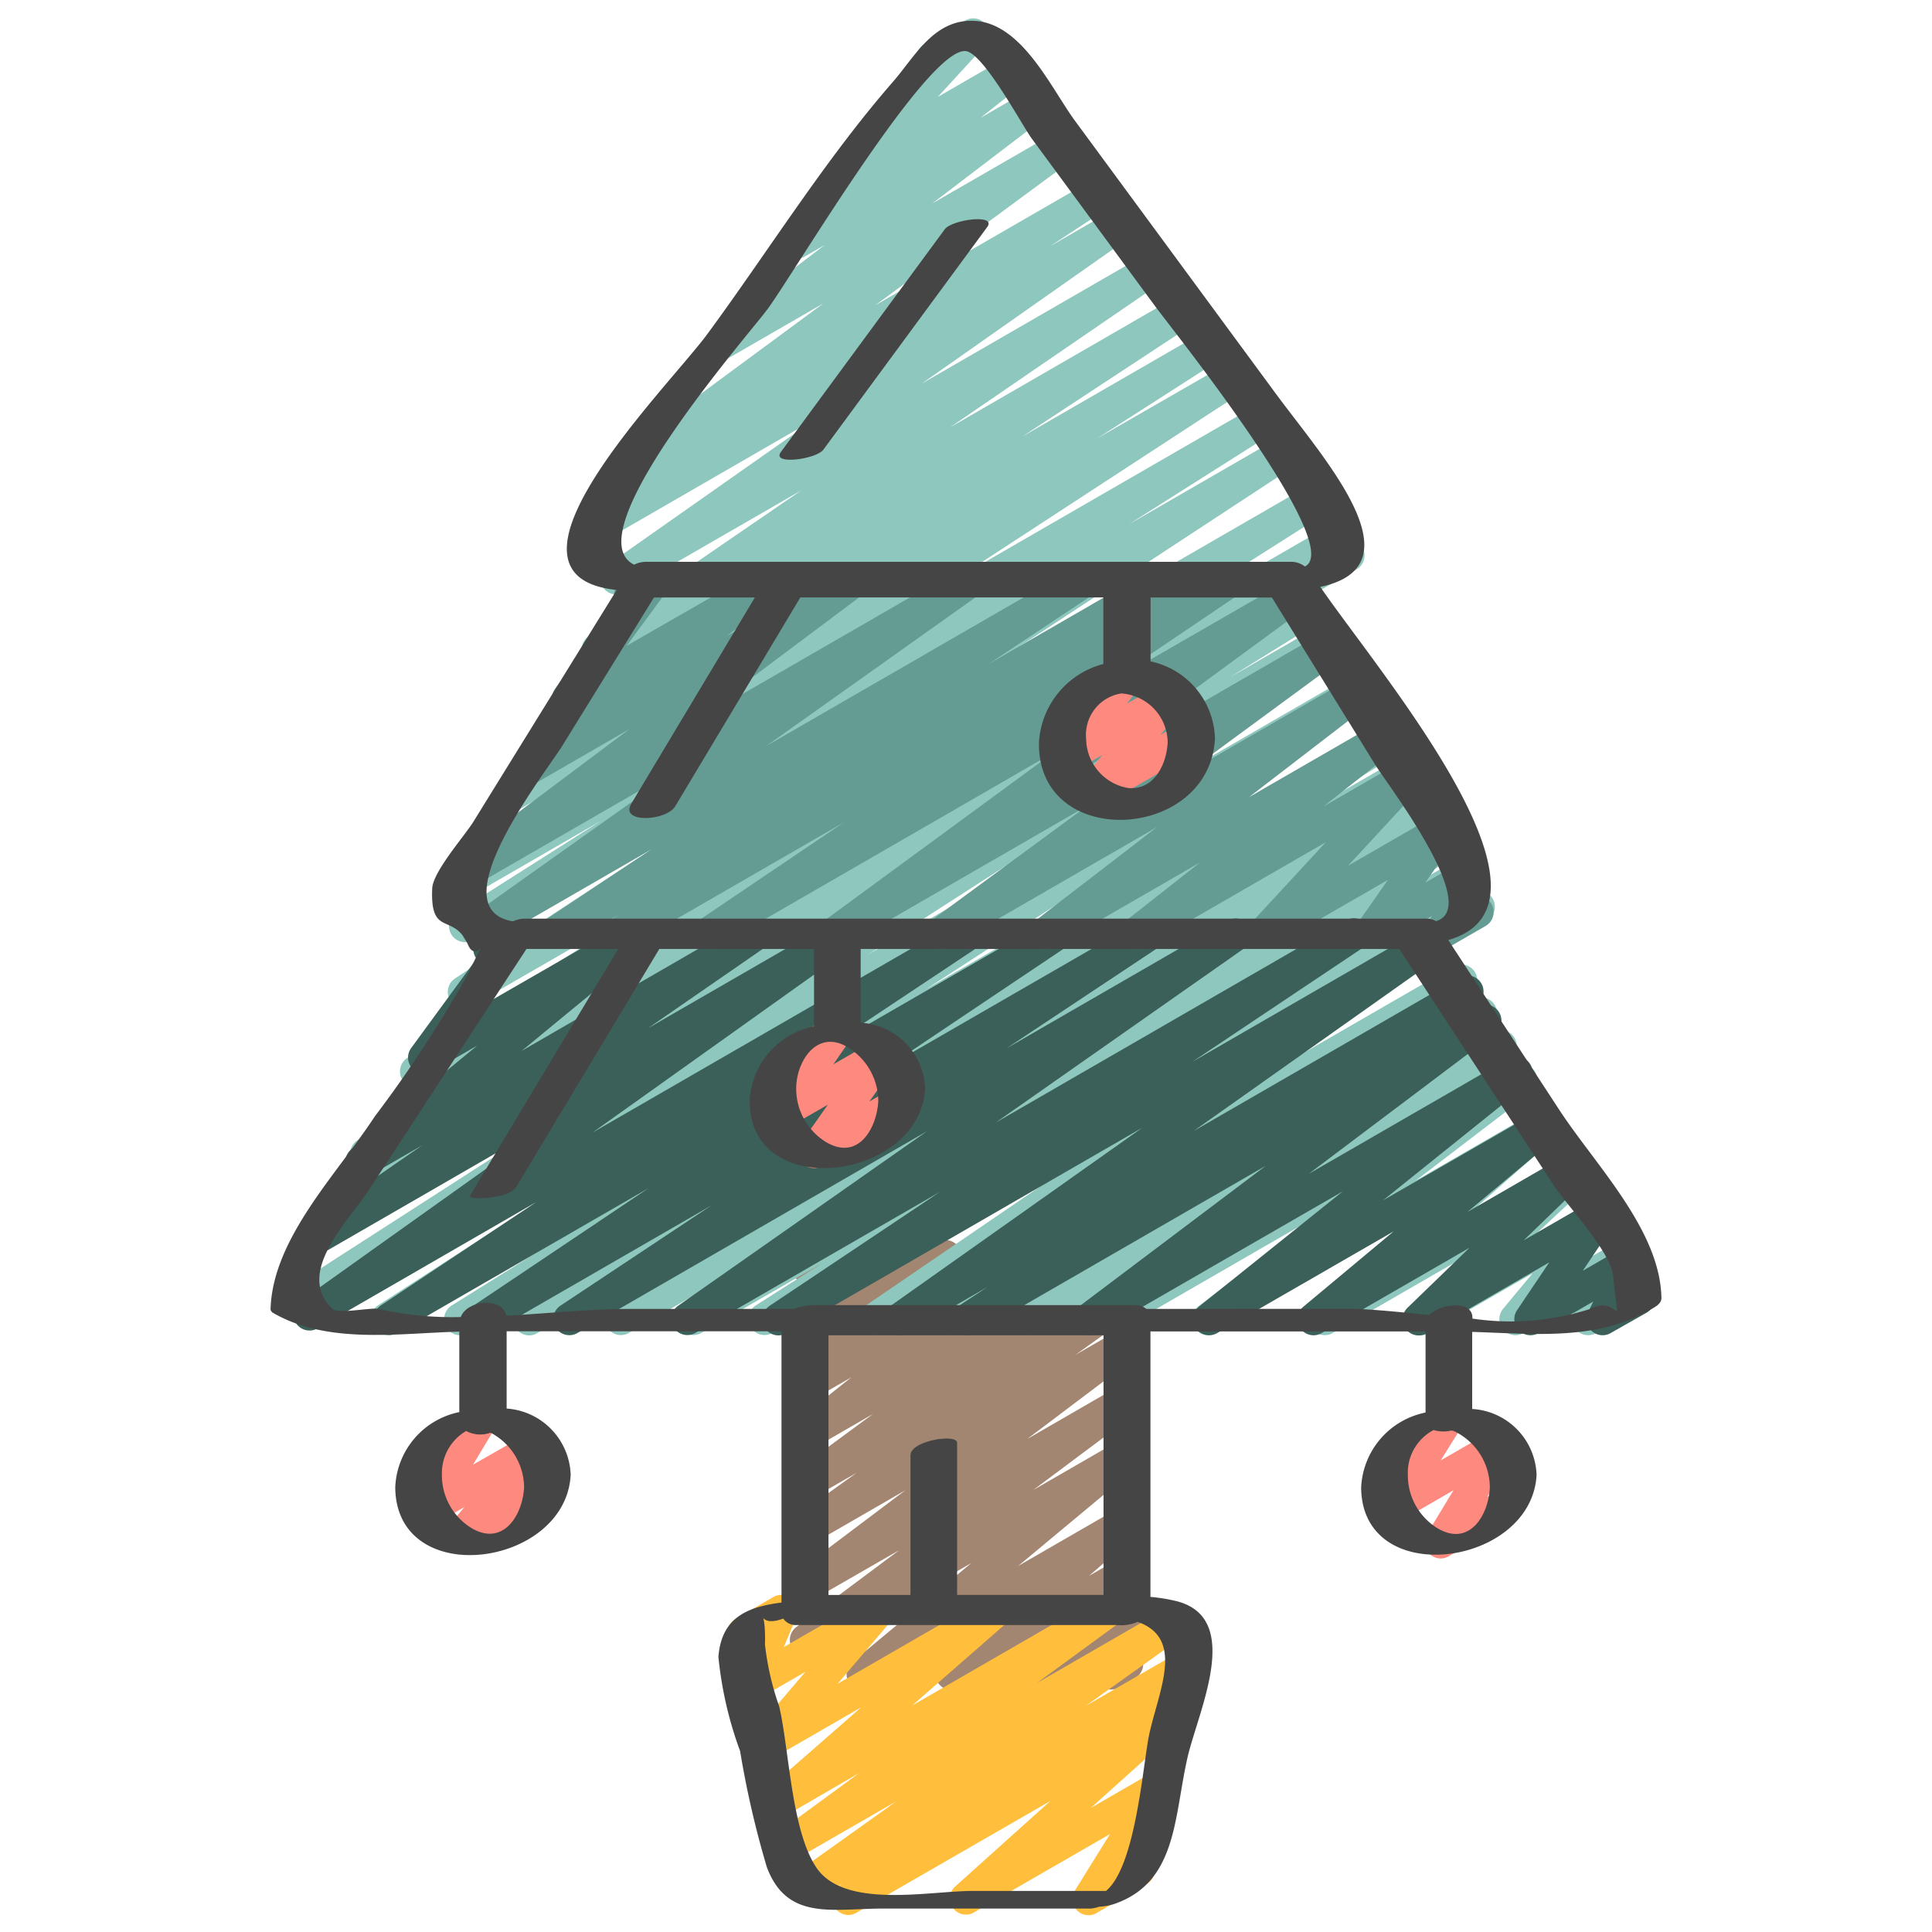
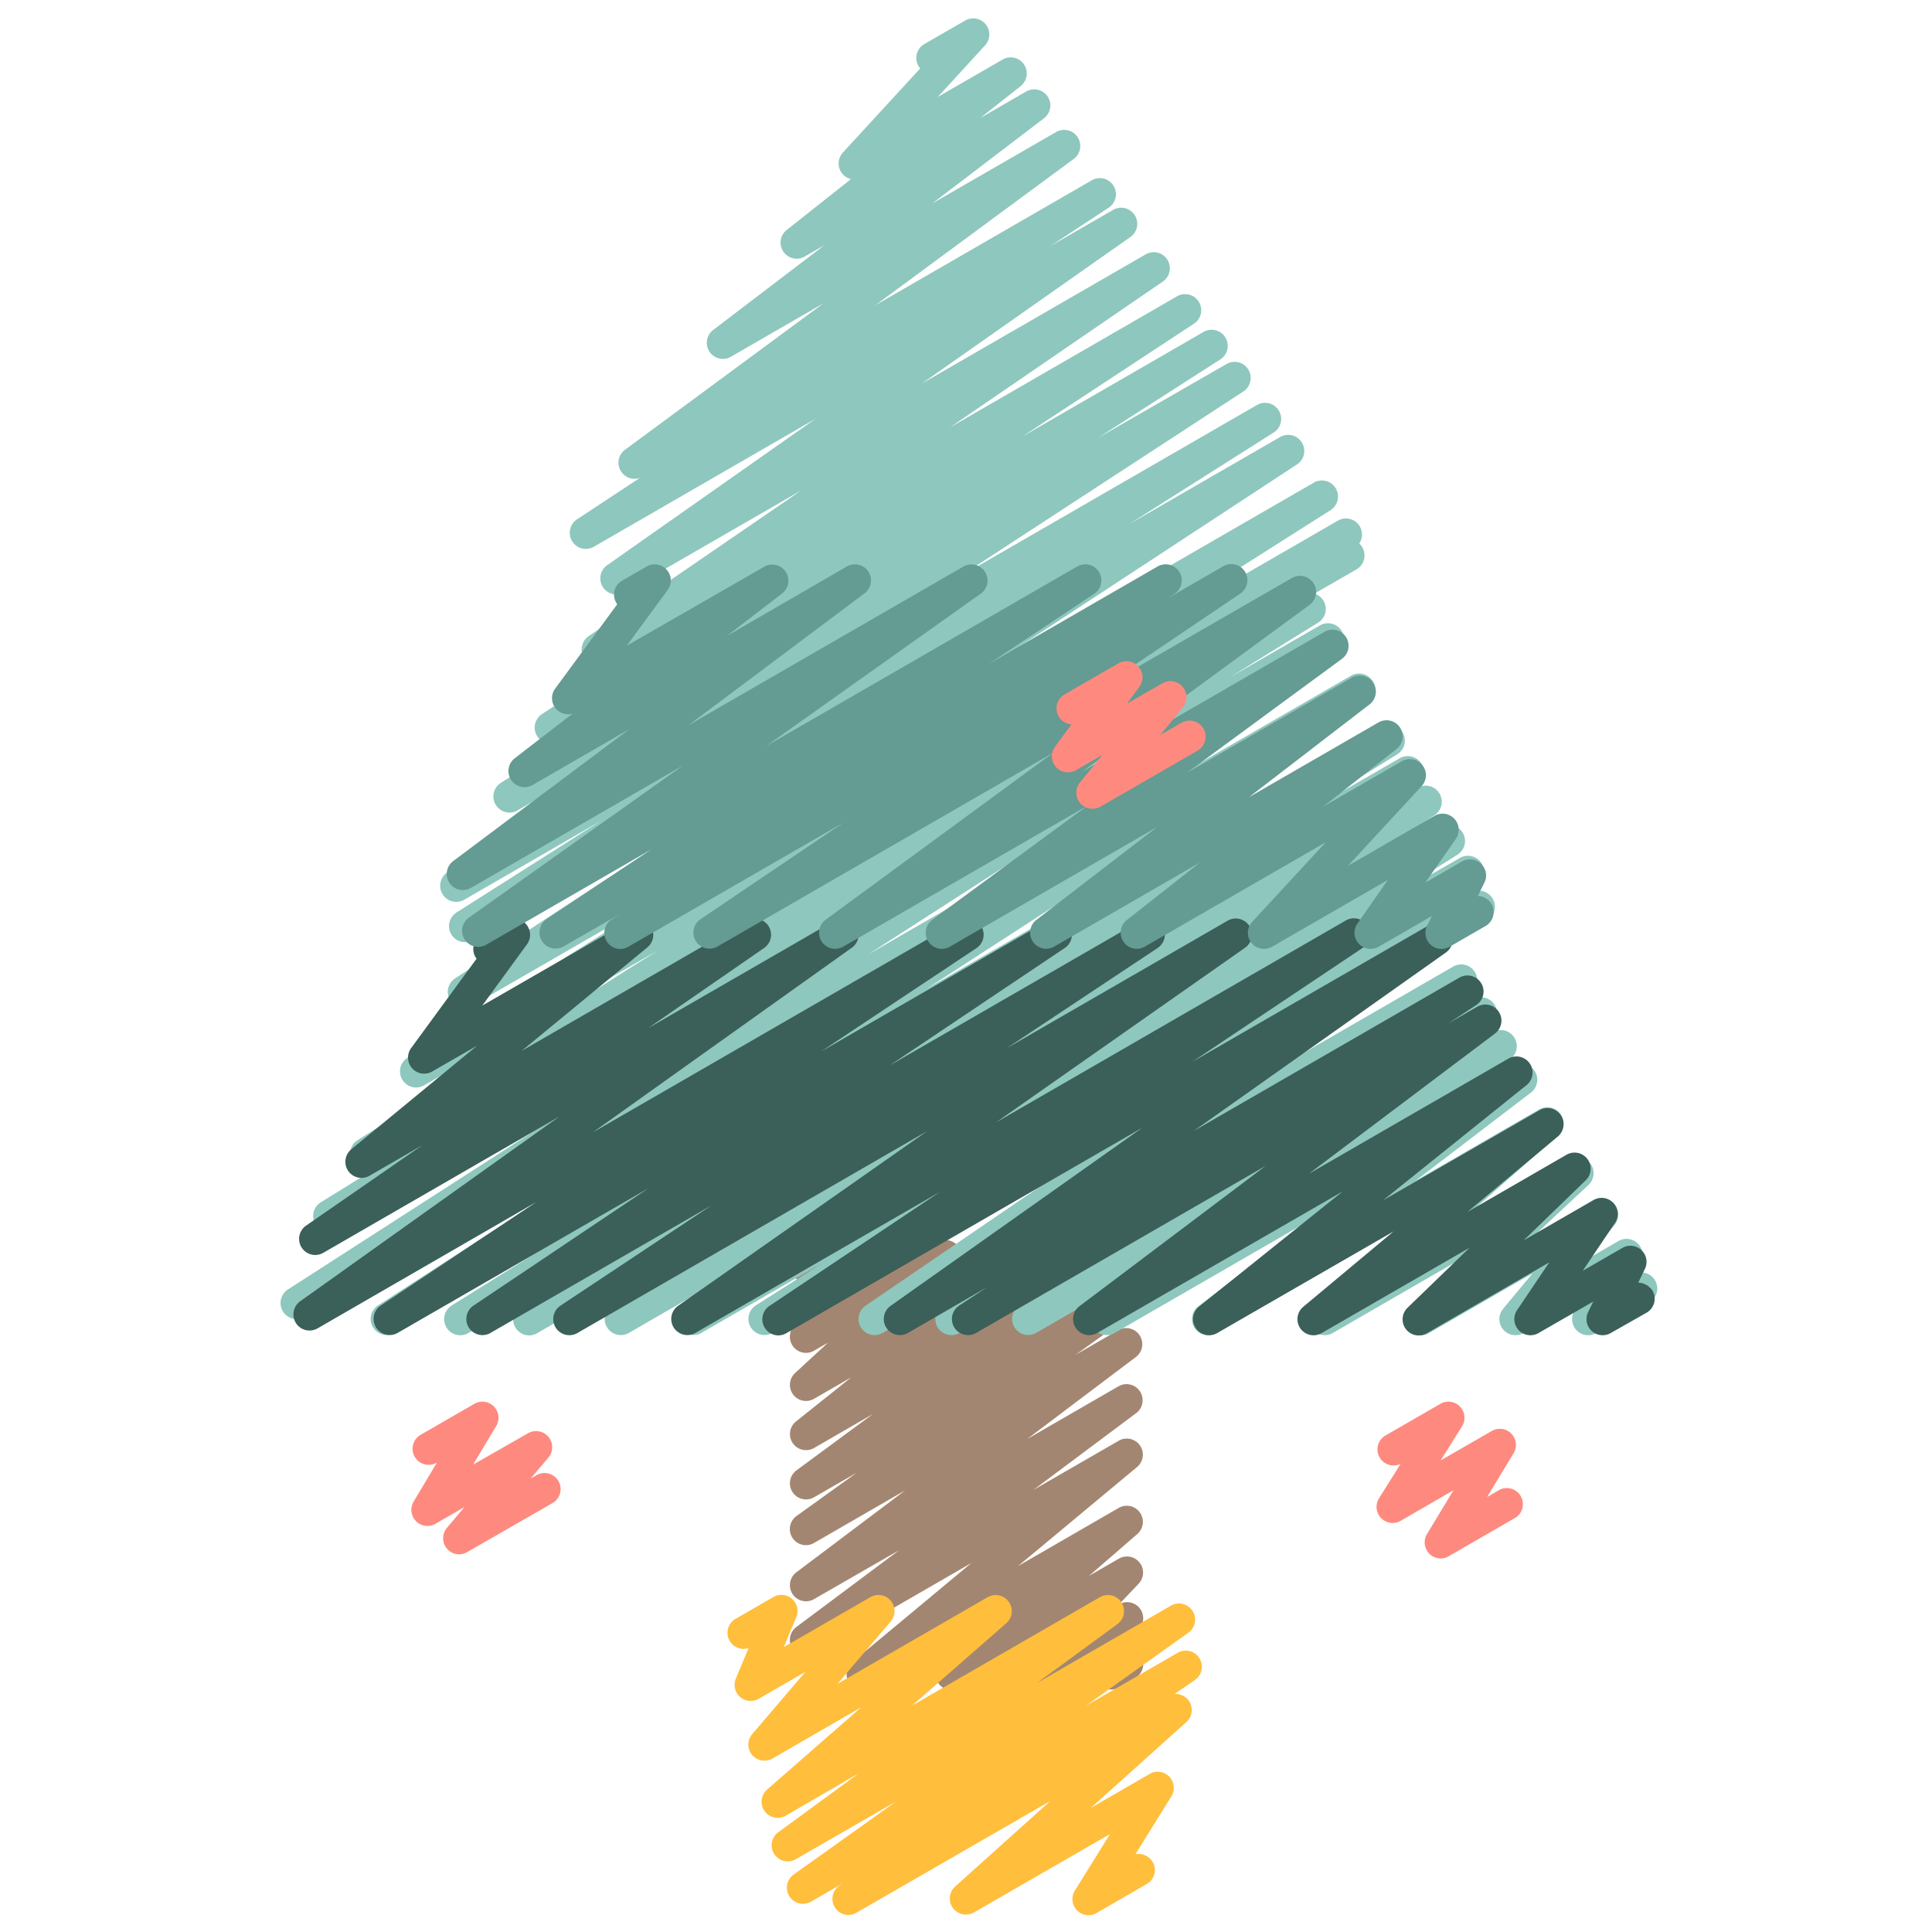
<svg xmlns="http://www.w3.org/2000/svg" version="1.1" width="512" height="512" x="0" y="0" viewBox="0 0 60 60" style="enable-background:new 0 0 512 512" xml:space="preserve" class="">
  <g>
    <path fill="#a38671" d="M26.792 52.5a.5.5 0 0 1-.319-.885l3.693-3.073-4.886 2.82a.5.5 0 0 1-.55-.833l3.194-2.386-2.644 1.52a.5.5 0 0 1-.551-.832l3.386-2.549-2.835 1.637a.5.5 0 0 1-.542-.839l1.862-1.339-1.32.759a.5.5 0 0 1-.547-.835l2.377-1.752-1.83 1.057a.5.5 0 0 1-.561-.824l1.72-1.373-1.159.669a.5.5 0 0 1-.589-.8l1.023-.944-.434.25a.5.5 0 0 1-.74-.531l.328-1.629a.487.487 0 0 1-.27-.223.5.5 0 0 1 .182-.682l.5-.29a.5.5 0 0 1 .74.531l-.283 1.4 3.374-1.948a.5.5 0 0 1 .589.8l-1.023.944 3.035-1.752a.5.5 0 0 1 .561.823l-1.719 1.372 3.816-2.2a.5.5 0 0 1 .547.835l-2.378 1.752 2.184-1.25a.5.5 0 0 1 .542.839L33.4 42.076l1.325-.764a.5.5 0 0 1 .667.157.5.5 0 0 1-.117.675L31.9 44.69l2.835-1.637a.5.5 0 0 1 .55.833l-3.194 2.387 2.648-1.528a.5.5 0 0 1 .57.818l-3.692 3.072 3.127-1.806a.5.5 0 0 1 .577.811l-1.5 1.3.928-.535a.5.5 0 0 1 .613.777l-.607.64a.5.5 0 0 1 .728.574l-.246.841a.506.506 0 0 1 .2.194.5.5 0 0 1-.183.682l-.5.29a.5.5 0 0 1-.73-.572l.151-.519-1.9 1.1a.5.5 0 0 1-.614-.776l.609-.641-2.47 1.425a.5.5 0 0 1-.577-.811l1.5-1.3-3.67 2.119a.491.491 0 0 1-.261.072z" data-original="#a38671" class="" />
    <path fill="#ffbe3c" d="M26.353 59.472a.5.5 0 0 1-.284-.912l.107-.074-.99.572a.5.5 0 0 1-.54-.84l3.19-2.276-3.126 1.8a.5.5 0 0 1-.545-.836l2.514-1.84-2.279 1.322a.5.5 0 0 1-.579-.809l2.925-2.557-2.755 1.59a.5.5 0 0 1-.63-.758l1.654-1.935-1.451.838a.5.5 0 0 1-.712-.625l.395-.948a.5.5 0 0 1-.4-.911l1.17-.675a.5.5 0 0 1 .712.625l-.388.929 2.692-1.552a.5.5 0 0 1 .63.757l-1.654 1.937 4.667-2.694a.5.5 0 0 1 .579.808l-2.927 2.559 5.834-3.367a.5.5 0 0 1 .545.836L32.2 52.27l4.167-2.406a.5.5 0 0 1 .54.84l-3.19 2.275 2.853-1.647a.5.5 0 0 1 .534.845l-.627.431a.506.506 0 0 1 .438.205.5.5 0 0 1-.07.666l-2.971 2.67 1.826-1.056a.5.5 0 0 1 .675.7l-1.115 1.794a.508.508 0 0 1 .537.239.5.5 0 0 1-.183.683l-1.555.9a.5.5 0 0 1-.675-.7l1.088-1.75-4.238 2.441a.5.5 0 0 1-.584-.8l2.969-2.668L26.6 59.4a.5.5 0 0 1-.247.072z" data-original="#fab153" class="" />
    <path fill="#8ec7bd" d="M40.627 18.47a.5.5 0 0 1-.25-.934l1.248-.72a.5.5 0 1 1 .5.868l-1.248.719a.5.5 0 0 1-.25.067z" data-original="#b4df80" class="" />
    <path fill="#8ec7bd" d="M16.438 41.472a.5.5 0 0 1-.265-.925L18.02 39.4l-3.477 2a.5.5 0 0 1-.515-.857l3.7-2.308-5.479 3.165a.5.5 0 0 1-.521-.852l13.708-8.873L9.46 40.9a.5.5 0 0 1-.521-.853l14.588-9.386-13.066 7.544a.5.5 0 0 1-.513-.857l2.762-1.71-1.08.623a.5.5 0 0 1-.518-.856l9.337-5.9-7.286 4.206a.5.5 0 0 1-.517-.855l7.986-5.068-5.986 3.455a.5.5 0 0 1-.524-.85l11.023-7.236L14.683 29.2a.5.5 0 0 1-.518-.854l4.5-2.855-4.254 2.455a.5.5 0 0 1-.523-.851l8.844-5.772-6.665 3.848a.5.5 0 0 1-.519-.854l3.816-2.448-2.015 1.163a.5.5 0 0 1-.525-.85l5.337-3.51L18.8 20.61a.5.5 0 0 1-.532-.844l6.624-4.541-5.508 3.175a.5.5 0 0 1-.537-.841l6.486-4.557-6.882 3.973a.5.5 0 0 1-.525-.851l1.946-1.282a.5.5 0 0 1-.462-.874l6.166-4.549-2.883 1.664a.5.5 0 0 1-.552-.83L25.61 7.61l-.623.36a.5.5 0 0 1-.559-.825l2-1.583a.5.5 0 0 1-.251-.825l2.4-2.611a.592.592 0 0 1-.053-.075.5.5 0 0 1 .183-.683l1.27-.732a.5.5 0 0 1 .618.77l-1.473 1.606 2.02-1.166a.5.5 0 0 1 .559.825l-1.258.994 1.43-.825a.5.5 0 0 1 .553.83l-3.474 2.649L32.8 4.1a.5.5 0 0 1 .547.835L27.184 9.48l6.721-3.88a.5.5 0 0 1 .526.85l-1.824 1.2 1.971-1.137a.5.5 0 0 1 .537.841l-6.488 4.559 6.966-4.021a.5.5 0 0 1 .532.844l-6.625 4.54L36.558 9.2a.5.5 0 0 1 .524.851l-5.337 3.509 5.63-3.25a.5.5 0 0 1 .52.854l-3.813 2.446L38.1 11.3a.5.5 0 0 1 .523.851l-8.842 5.77 9.258-5.345a.5.5 0 0 1 .518.855l-4.5 2.853 4.709-2.718a.5.5 0 0 1 .524.85l-11.032 7.237 11.554-6.67a.5.5 0 0 1 .517.855L33.354 20.9l8.229-4.75a.5.5 0 0 1 .517.85l-9.348 5.907 7.685-4.436a.5.5 0 0 1 .513.857l-2.768 1.715L41 19.418a.5.5 0 0 1 .52.853l-14.579 9.383 15.006-8.663a.5.5 0 0 1 .522.853l-13.708 8.874 14.127-8.156a.5.5 0 0 1 .514.857l-3.694 2.3 3.77-2.176a.5.5 0 0 1 .514.857l-1.842 1.149 1.878-1.084a.5.5 0 0 1 .521.853l-7.372 4.739 7.58-4.376a.5.5 0 0 1 .517.855L42.639 28.2l2.7-1.557a.5.5 0 0 1 .518.855L43.8 28.809l1.881-1.086a.5.5 0 0 1 .532.845l-7.824 5.341 6.748-3.895a.5.5 0 0 1 .526.849l-2.562 1.7 2.65-1.529a.5.5 0 0 1 .529.847L44.025 33.4l2.336-1.348a.5.5 0 0 1 .535.843l-2.239 1.55 2.334-1.345a.5.5 0 0 1 .554.83l-3.588 2.743 3.848-2.221a.5.5 0 0 1 .58.808l-3.132 2.755 3.484-2.012a.5.5 0 0 1 .591.8l-1.653 1.543 1.833-1.058a.5.5 0 0 1 .635.752l-.914 1.1 1.035-.6a.5.5 0 0 1 .678.689l-.2.341a.5.5 0 0 1 .476.879l-1.648.951a.5.5 0 0 1-.678-.689l.2-.339-1.78 1.028a.5.5 0 0 1-.634-.752l.914-1.1-3.213 1.852a.5.5 0 0 1-.591-.8l1.653-1.543-4.055 2.343a.5.5 0 0 1-.58-.807l3.132-2.754-6.17 3.561a.5.5 0 0 1-.554-.83l3.59-2.745L34.61 41.4a.5.5 0 0 1-.534-.843l2.236-1.548-4.144 2.391a.5.5 0 0 1-.529-.846L33.9 39.03l-4.112 2.37a.5.5 0 0 1-.526-.849l2.558-1.7-4.415 2.549a.5.5 0 0 1-.532-.845l7.818-5.337-10.71 6.182a.5.5 0 0 1-.518-.854l2.068-1.315-3.758 2.169a.5.5 0 0 1-.517-.855l2.637-1.668-4.372 2.523a.5.5 0 0 1-.52-.853l7.369-4.737-9.682 5.59a.5.5 0 0 1-.25.072z" data-original="#b4df80" class="" />
    <path fill="#3b5f59" d="M24.177 41.472a.5.5 0 0 1-.279-.916l5.3-3.545-7.611 4.389a.5.5 0 0 1-.537-.841l7.744-5.431L17.929 41.4a.5.5 0 0 1-.527-.849l4.7-3.12-6.877 3.969a.5.5 0 0 1-.529-.847l5.45-3.656-7.8 4.5a.5.5 0 0 1-.528-.848l4.842-3.221-6.8 3.927a.5.5 0 0 1-.54-.84l8.058-5.744-7.343 4.239a.5.5 0 0 1-.534-.844l3.615-2.5-1.636.945a.5.5 0 0 1-.569-.819l3.909-3.22-1.4.806a.5.5 0 0 1-.653-.727l2.033-2.777a.29.29 0 0 1-.034-.052.5.5 0 0 1 .182-.683l.767-.442a.5.5 0 0 1 .653.727l-1.391 1.906 4.564-2.63a.5.5 0 0 1 .568.818L16.2 32.637l7-4.043a.5.5 0 0 1 .534.844l-3.617 2.5 5.8-3.348a.5.5 0 0 1 .54.84L18.4 35.174l11.408-6.584a.5.5 0 0 1 .527.848l-4.844 3.223 7.054-4.072a.5.5 0 0 1 .528.848l-5.448 3.654 7.8-4.5a.5.5 0 0 1 .526.85l-4.7 3.121 6.88-3.972a.5.5 0 0 1 .537.842l-7.743 5.43 10.867-6.274a.5.5 0 0 1 .528.849l-5.3 3.544 7.344-4.24a.5.5 0 0 1 .539.841l-7.835 5.544 8.266-4.771a.5.5 0 0 1 .524.85l-.883.58.905-.522a.5.5 0 0 1 .551.832l-5.788 4.361 6.206-3.582a.5.5 0 0 1 .563.822l-4.462 3.583 4.86-2.8a.5.5 0 0 1 .571.816l-2.812 2.346 3.075-1.776a.5.5 0 0 1 .6.792L47.32 38.52l2.169-1.252a.5.5 0 0 1 .665.712l-1 1.485 1.231-.71a.5.5 0 0 1 .7.65l-.207.428a.563.563 0 0 1 .442.25.5.5 0 0 1-.182.683l-1.118.634a.5.5 0 0 1-.7-.65l.159-.328-1.7.978a.5.5 0 0 1-.665-.712l1-1.484-3.8 2.2a.5.5 0 0 1-.6-.792l1.925-1.863-4.6 2.655a.5.5 0 0 1-.57-.816l2.81-2.345L37.8 41.4a.5.5 0 0 1-.564-.822L41.7 37l-7.63 4.4a.5.5 0 0 1-.55-.832l5.787-4.361-9 5.193a.5.5 0 0 1-.525-.85l.891-.585L28.19 41.4a.5.5 0 0 1-.539-.84l7.83-5.541L24.427 41.4a.5.5 0 0 1-.25.072z" data-original="#89c053" class="" />
    <path fill="#649b92" d="M19.268 29.472a.5.5 0 0 1-.272-.92l.246-.159-1.753 1.007a.5.5 0 0 1-.526-.848l3.282-2.183-5.151 2.974a.5.5 0 0 1-.539-.84l6.669-4.737-6.6 3.809a.5.5 0 0 1-.55-.833l5.474-4.1-3.009 1.737a.5.5 0 0 1-.555-.829l1.8-1.388a.5.5 0 0 1-.544-.775l1.929-2.621a.374.374 0 0 1-.032-.049.5.5 0 0 1 .182-.683l.766-.442a.5.5 0 0 1 .652.728l-1.276 1.736 4.274-2.456a.5.5 0 0 1 .555.829l-1.721 1.324 3.731-2.16a.5.5 0 0 1 .667.157.5.5 0 0 1-.117.676l-5.474 4.1 8.549-4.934a.5.5 0 0 1 .539.84L23.8 23.166l9.662-5.578a.5.5 0 0 1 .526.849l-3.282 2.183 5.256-3.034a.5.5 0 0 1 .521.852l-.235.153 1.744-1.007a.5.5 0 0 1 .53.847l-4.469 3.019 6.069-3.5a.5.5 0 0 1 .546.836L33.6 23.972l7.531-4.349a.5.5 0 0 1 .546.836l-4.828 3.549 5.134-2.964a.5.5 0 0 1 .554.829l-3.749 2.884 4.027-2.324a.5.5 0 0 1 .559.825l-2.28 1.792 2.44-1.409a.5.5 0 0 1 .617.772l-2.289 2.475 2.689-1.552a.5.5 0 0 1 .66.719l-.948 1.358 1.138-.657a.5.5 0 0 1 .592.068.5.5 0 0 1 .107.586l-.206.415a.5.5 0 0 1 .242.933l-1.117.644a.5.5 0 0 1-.7-.654l.149-.3-1.654.954a.5.5 0 0 1-.66-.718l.949-1.358-3.6 2.077a.5.5 0 0 1-.617-.772l2.289-2.476-5.623 3.245a.5.5 0 0 1-.56-.825l2.277-1.791-4.533 2.616a.5.5 0 0 1-.554-.829l3.751-2.886L29.5 29.4a.5.5 0 0 1-.669-.159.5.5 0 0 1 .123-.677l4.824-3.546-7.592 4.382a.5.5 0 0 1-.546-.836l7.075-5.19-10.44 6.026a.5.5 0 0 1-.53-.846l4.472-3.021-6.7 3.867a.5.5 0 0 1-.249.072z" data-original="#9ed26a" class="" />
    <path fill="#fe8a7f" d="M44.744 48.4a.5.5 0 0 1-.428-.758l.823-1.36-1.639.948a.5.5 0 0 1-.609-.085.5.5 0 0 1-.065-.613l.671-1.07a.5.5 0 0 1-.437-.9l1.672-.964a.494.494 0 0 1 .61.086.5.5 0 0 1 .063.612l-.665 1.06 1.588-.916a.5.5 0 0 1 .678.692l-.822 1.359.342-.2a.5.5 0 1 1 .5.865l-2.029 1.172a.489.489 0 0 1-.253.072z" data-original="#fb836f" class="" />
    <path fill="#fe8a7f" d="M14.262 48.271a.5.5 0 0 1-.383-.822l.546-.647-.9.52a.494.494 0 0 1-.606-.082.5.5 0 0 1-.073-.607l.72-1.206h-.006a.5.5 0 0 1-.5-.866l1.672-.964a.5.5 0 0 1 .606.082.5.5 0 0 1 .073.607l-.72 1.2 1.709-.976a.5.5 0 0 1 .632.755l-.548.649.174-.1a.5.5 0 1 1 .5.866l-2.646 1.52a.489.489 0 0 1-.25.071z" data-original="#ac92ea" class="" />
    <path fill="#fe8a7f" d="M33.925 25.116a.5.5 0 0 1-.388-.815l.7-.856-.822.475a.5.5 0 0 1-.651-.731l.512-.692a.5.5 0 0 1-.215-.932l1.672-.964a.5.5 0 0 1 .651.73l-.385.521 1.1-.632a.5.5 0 0 1 .638.748l-.7.856.658-.38a.5.5 0 0 1 .5.866l-3.013 1.739a.489.489 0 0 1-.257.067z" data-original="#ffd67b" class="" />
-     <path fill="#fe8a7f" d="M25.285 36.277a.5.5 0 0 1-.408-.788l.833-1.182-1.266.73a.5.5 0 0 1-.661-.718l.572-.823a.51.51 0 0 1-.481-.248.5.5 0 0 1 .183-.683l1.672-.964a.5.5 0 0 1 .618.093.5.5 0 0 1 .043.624l-.512.738 1.3-.751a.5.5 0 0 1 .658.72L27 34.208l.642-.371a.5.5 0 1 1 .5.865l-2.607 1.508a.489.489 0 0 1-.25.067z" data-original="#66d4f1" class="" />
    <g fill="#262626">
-       <path d="M51.306 40.645c.134-.08.3-.172.291-.348-.047-2.109-2.051-4.114-3.177-5.837l-3.443-5.267c3.971-1.13-2.1-8.245-3.975-10.967 3.142-.662.088-4-1.4-6.027l-6.208-8.434C32.651 2.755 31.759.755 30.3.65c-1.281-.091-1.88 1.1-2.566 1.888-2.108 2.415-3.868 5.256-5.768 7.838-1.2 1.634-7.122 7.5-2.814 7.946l-4.452 7.2c-.264.427-1.254 1.548-1.277 2.067-.07 1.544.67.734 1.112 1.753.126.292.289.216.4.095-.083.152-.206.4-.384.78a38.358 38.358 0 0 1-2.912 4.455c-1.175 1.8-3.188 3.8-3.237 6.011l.047.071c1.693 1 3.858.658 5.815.6v2.5a2.485 2.485 0 0 0-1.989 2.338c.025 3.2 5.294 2.487 5.448-.388a2.135 2.135 0 0 0-1.989-2.06v-2.4h8.536v8.424c-1.052.136-1.865.458-1.959 1.689a11.774 11.774 0 0 0 .674 2.926 29.333 29.333 0 0 0 .829 3.6c.627 1.681 2.05 1.289 3.615 1.289h6.445a1.2 1.2 0 0 0 .268-.058 1.815 1.815 0 0 0 .451-.081c1.971-.669 1.863-2.713 2.287-4.555.331-1.438 1.73-4.3-.319-4.847a5.343 5.343 0 0 0-.833-.138v-8.244h8.544v2.519a2.489 2.489 0 0 0-2 2.326c.017 3.185 5.295 2.464 5.448-.388a2.125 2.125 0 0 0-2-2.049v-2.394c1.948.06 3.88.287 5.586-.718zM23.837 9.6c.841-1.143 4.977-8.146 6.157-8.013.55.062 1.755 2.318 2.044 2.711q1.92 2.607 3.838 5.215c.546.742 5.921 7.439 4.65 8.08a.71.71 0 0 0-.469-.145h-20a.81.81 0 0 0-.362.089c-1.895-.928 3.55-7.137 4.142-7.937zm11 11.937a1.539 1.539 0 0 1 1.426 1.524c-.037.683-.422 1.487-1.232 1.411a1.569 1.569 0 0 1-1.3-1.525 1.3 1.3 0 0 1 1.11-1.414zm-17.36 1.601 2.832-4.582h3.134l-3.835 6.4c-.375.625 1.087.543 1.363.082l3.885-6.485h9.41v2.068a2.678 2.678 0 0 0-2 2.433c-.061 3.372 5.294 3.08 5.466-.114a2.521 2.521 0 0 0-2-2.4v-1.984H39.5l3.219 5.209c.379.612 3.308 4.417 1.878 4.843a.584.584 0 0 0-.33-.078h-28a.915.915 0 0 0-.337.083c-2.33-.388.986-4.567 1.547-5.475zm8.758 9.334a1.965 1.965 0 0 1 1.041 1.722c-.047.86-.623 1.847-1.6 1.287a1.94 1.94 0 0 1-.949-1.675c-.002-.811.601-1.792 1.508-1.334zm-11.564 15a1.92 1.92 0 0 1-.947-1.667 1.516 1.516 0 0 1 .753-1.364.932.932 0 0 0 .757.052 1.931 1.931 0 0 1 1.042 1.7c-.047.868-.643 1.821-1.605 1.28zm19.6 2.059h-4.547v-4.725c0-.29-1.448-.068-1.448.388v4.338h-2.547v-8.064h8.542zm1.429 4.285c-.2.865-.407 4.13-1.353 4.909H30.2c-1.345 0-3.976.571-4.848-.728-.776-1.154-.839-3.642-1.152-5a8.683 8.683 0 0 1-.443-1.921c.037-1.453-.352-.477.539-.8.009 0 .021 0 .03-.008a.468.468 0 0 0 .4.2h9.973a1.262 1.262 0 0 0 .63-.1c1.462.511.671 2.108.371 3.448zm-.1-13.166a.512.512 0 0 0-.335-.118h-10a1.864 1.864 0 0 0-.6.118h-5.148c-1.139 0-2.474.137-3.8.211-.111-.6-1.218-.484-1.407.041a10.428 10.428 0 0 1-2.557-.252c-.216-.055-1.249.17-1.428 0-1.181-1.122.514-2.749 1.113-3.666l4.912-7.514h2.85l-4.6 7.66c-.093.155 1.211.1 1.427-.26l4.449-7.4h4.805v2.405a2.488 2.488 0 0 0-2 2.319c.013 3.179 5.3 2.451 5.448-.388a2.119 2.119 0 0 0-2-2.043V29.47h16.726l4.809 7.357c.387.591 1.76 2.038 1.834 2.805.2 2.021.261.519-.714 1.018a8.049 8.049 0 0 1-3.657.3v-.032c0-.545-1-.437-1.335-.081-.975-.093-1.871-.19-2.481-.19zm9.071 6.828a1.932 1.932 0 0 1-.949-1.672 1.5 1.5 0 0 1 .8-1.395 1.046 1.046 0 0 0 .553.014c.036.012.068.013.1.029a1.943 1.943 0 0 1 1.093 1.74c-.039.862-.627 1.834-1.595 1.284z" fill="#454545" data-original="#262626" class="" />
-       <path d="m25.572 13.963 5.089-6.915c.3-.415-1.1-.23-1.322.074l-5.088 6.915c-.306.415 1.097.23 1.321-.074z" fill="#454545" data-original="#262626" class="" />
-     </g>
+       </g>
  </g>
</svg>